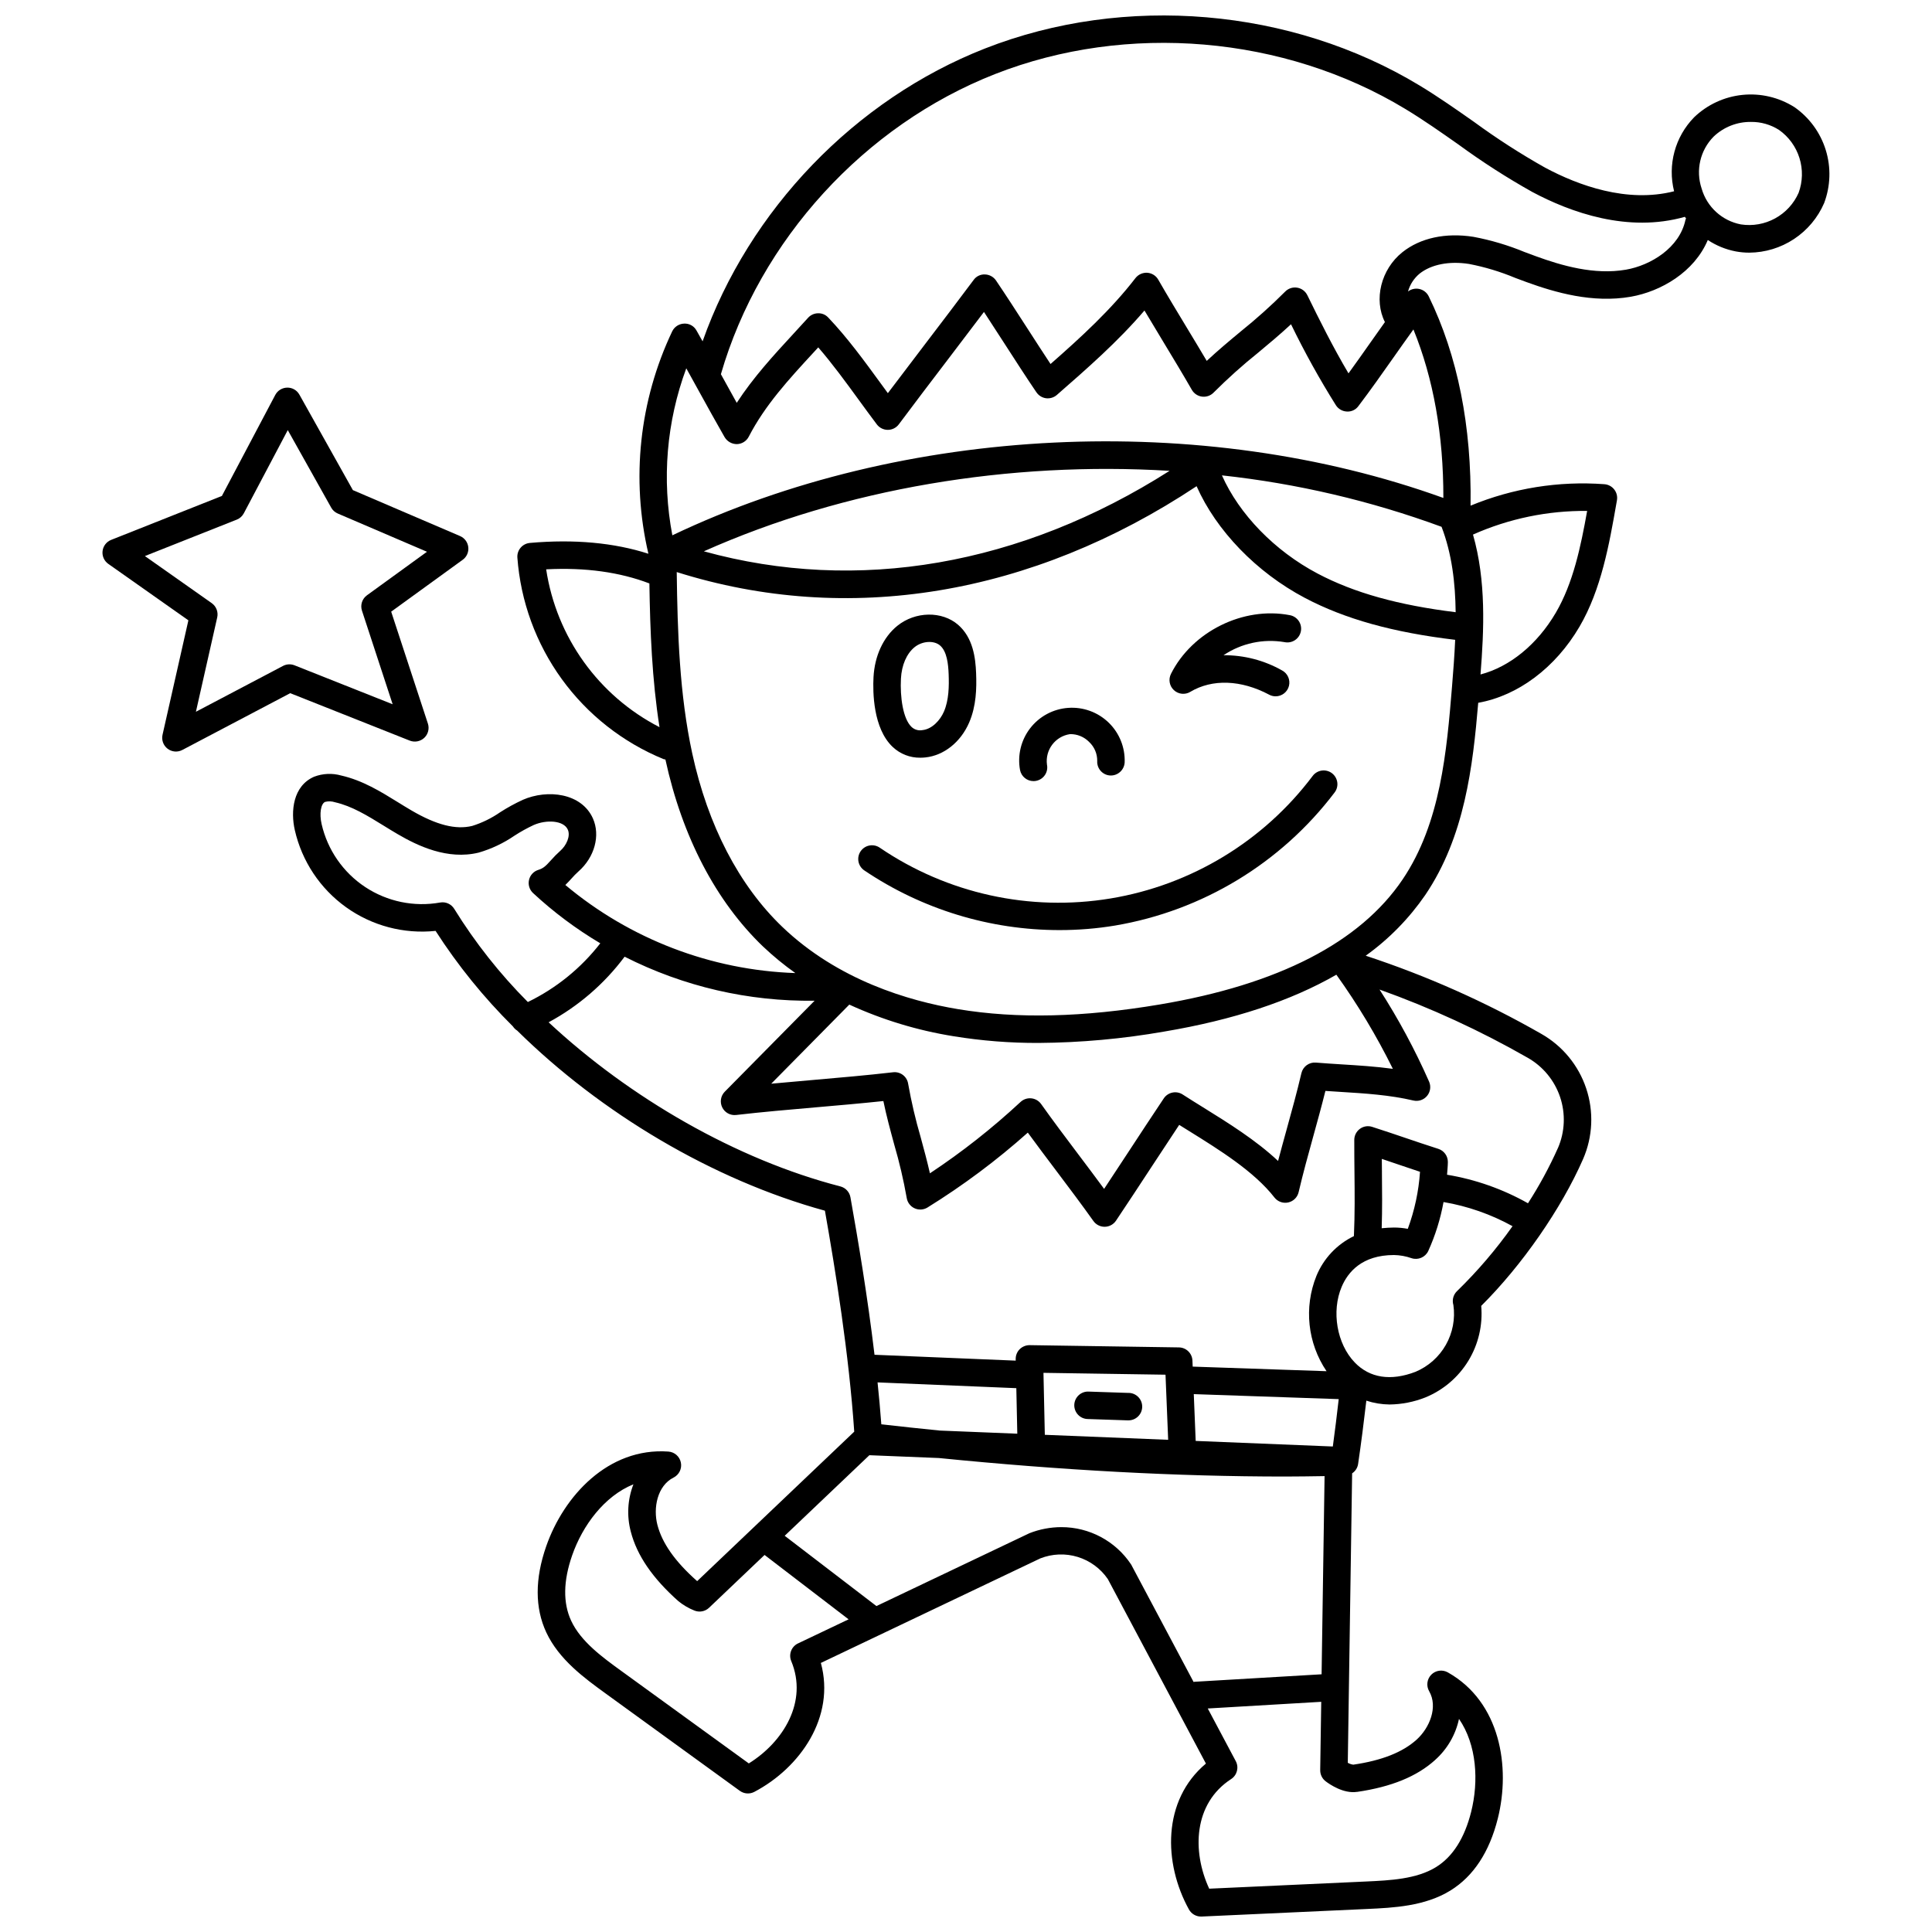
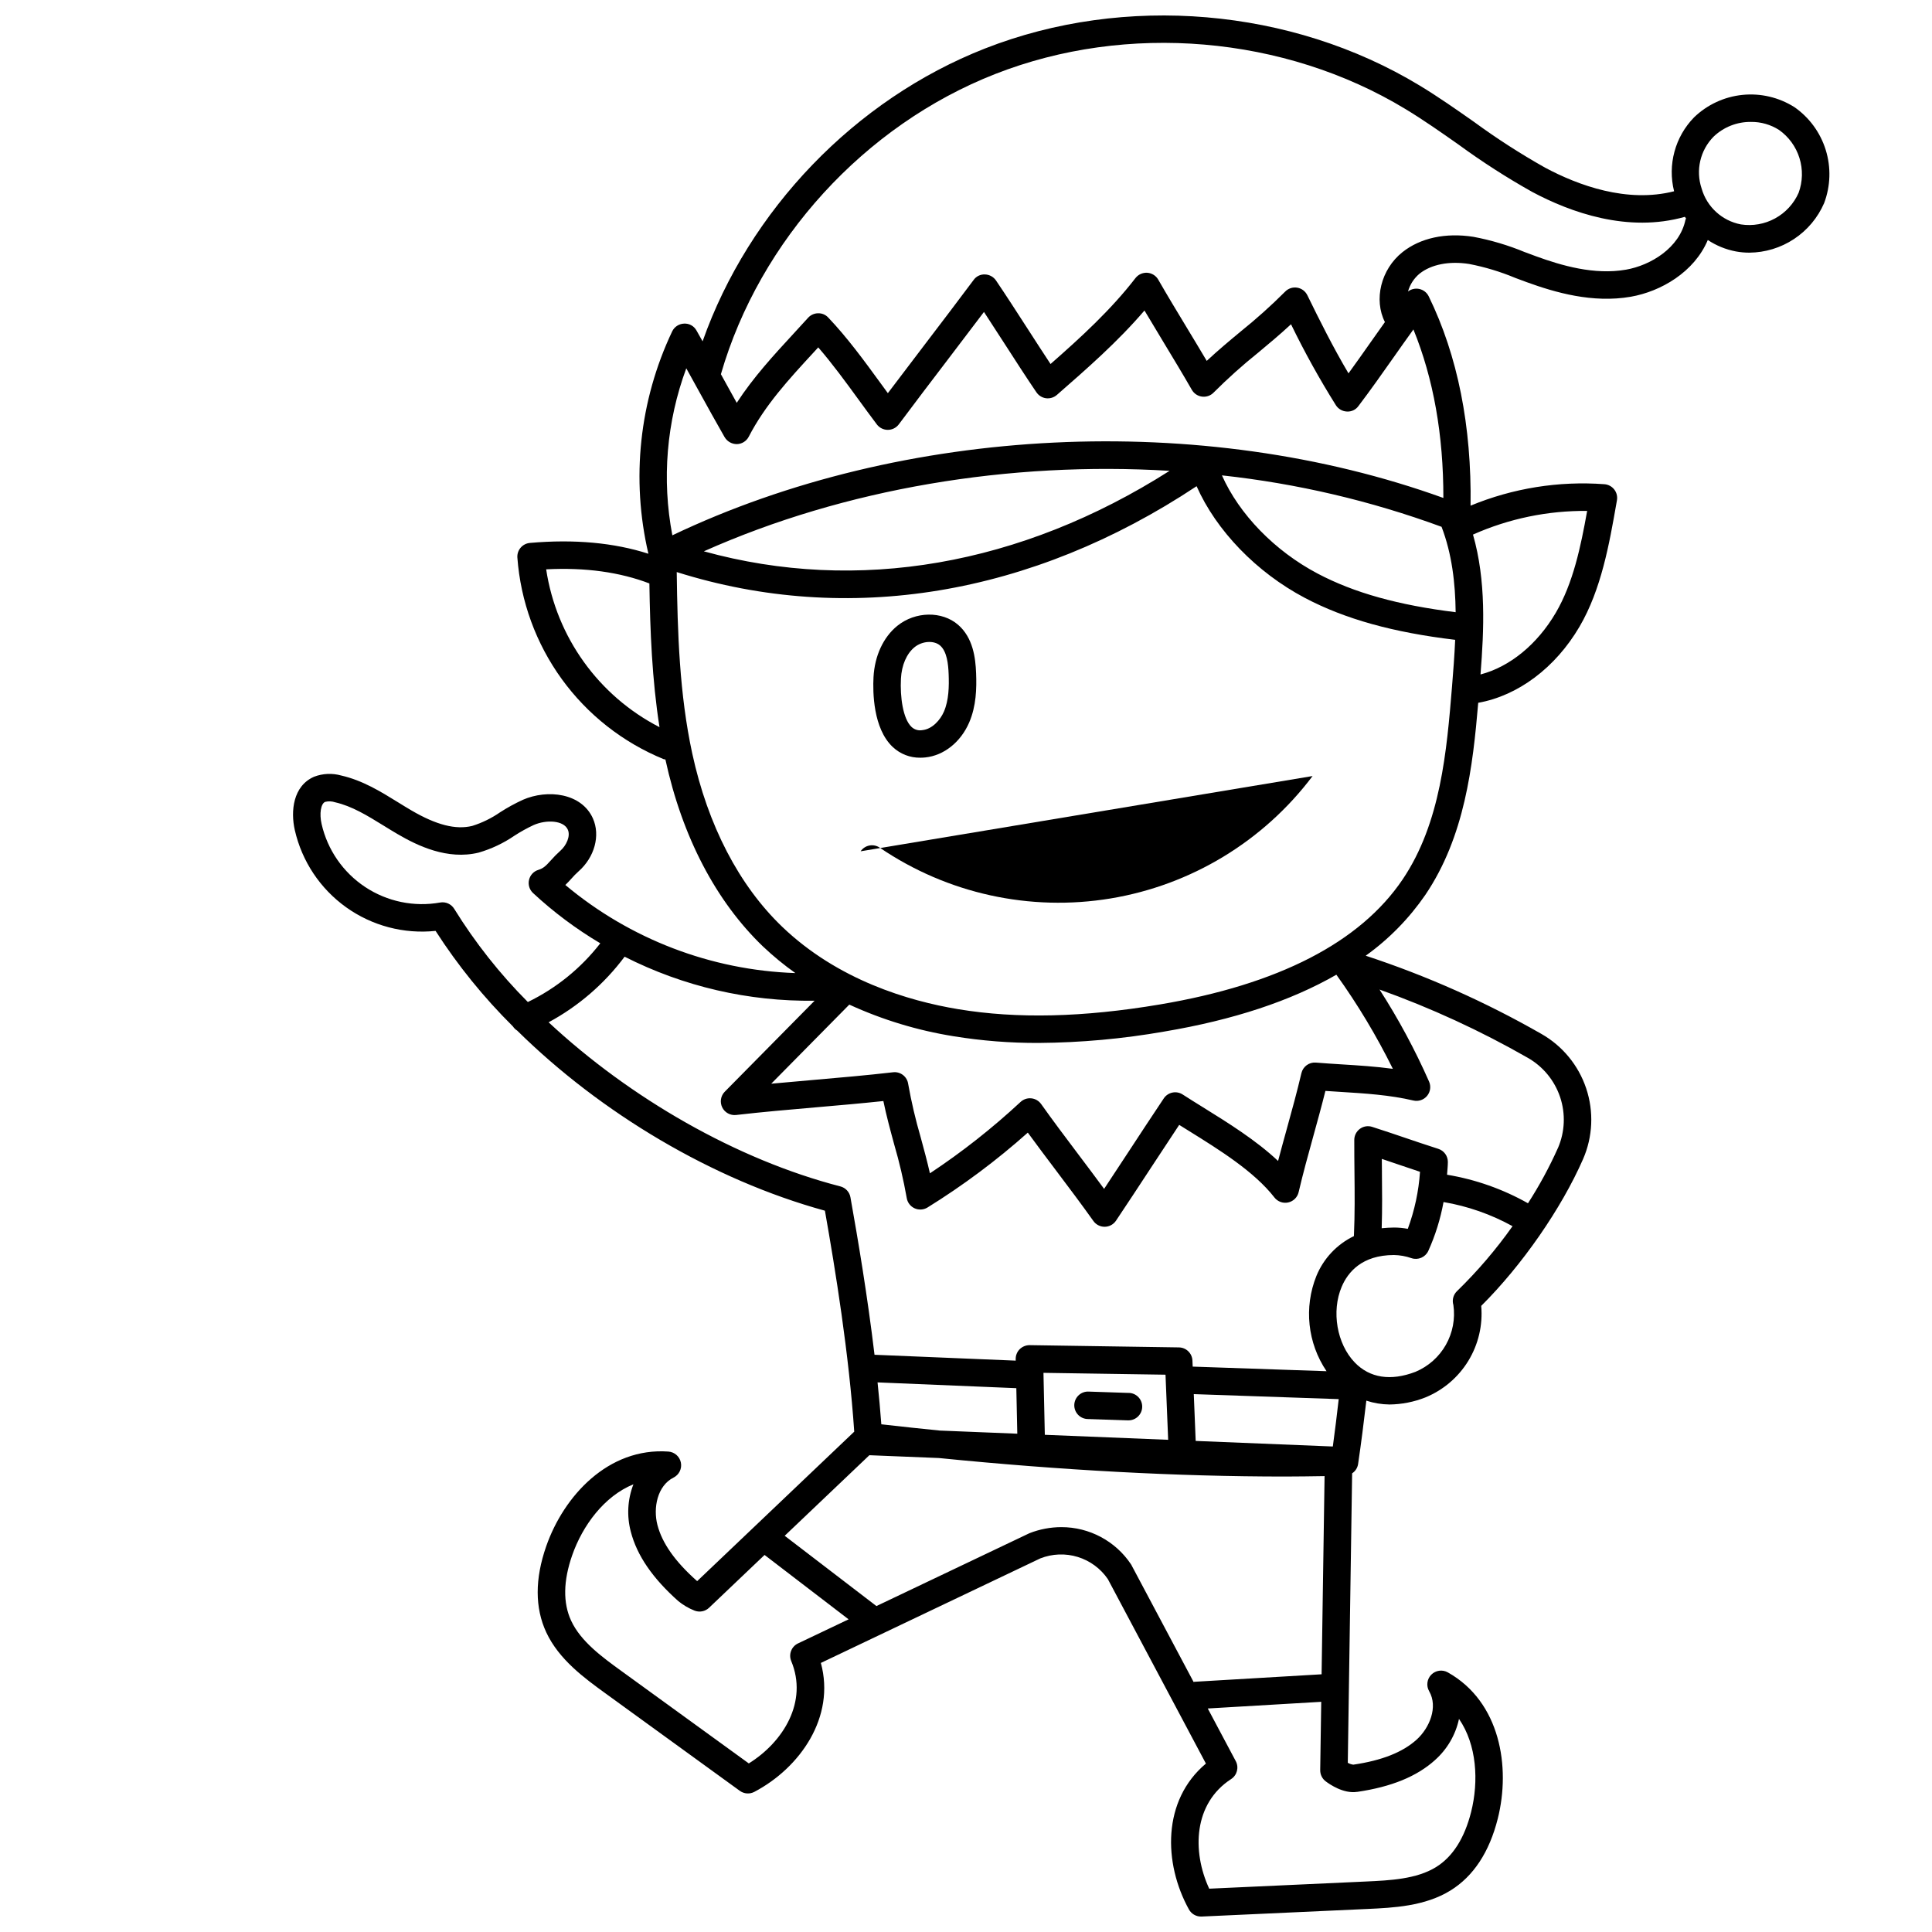
<svg xmlns="http://www.w3.org/2000/svg" width="800px" height="800px" version="1.1" viewBox="144 144 512 512">
  <defs>
    <clipPath id="a">
      <path d="m221 148.09h408v503.81h-408z" />
    </clipPath>
  </defs>
  <g clip-path="url(#a)">
    <path d="m619.49 172.36c-4.09-2.57-8.922-3.703-13.73-3.211-4.805 0.492-9.309 2.578-12.793 5.926-5.062 5.168-7.074 12.598-5.316 19.613-12.504 3.188-25.402-1.566-34.172-6.25-6.508-3.66-12.797-7.707-18.824-12.121-4.652-3.266-9.461-6.641-14.457-9.664-33.988-20.57-78.105-24.332-115.14-9.812-34.516 13.531-62.582 42.852-74.863 77.613-0.543-0.957-1.094-1.949-1.621-2.875v0.004c-0.652-1.191-1.934-1.902-3.289-1.824-1.352 0.051-2.562 0.84-3.148 2.055-8.719 18.363-10.941 39.145-6.305 58.934-9.098-2.93-19.625-3.902-31.41-2.867v0.004c-1.969 0.172-3.438 1.883-3.316 3.856 0.855 11.625 4.93 22.785 11.773 32.227 6.844 9.438 16.184 16.781 26.969 21.207 0.164 0.047 0.328 0.078 0.492 0.102 4.445 20.469 13.41 37.629 25.934 49.625l0.004-0.004c2.668 2.523 5.508 4.852 8.5 6.977-22.352-0.766-43.809-8.984-60.957-23.344 0.566-0.543 1.07-1.094 1.551-1.625 0.602-0.695 1.246-1.352 1.93-1.969 4.269-3.75 5.84-9.527 3.824-14.047-3.012-6.734-12.004-7.805-18.598-4.922l-0.004 0.004c-2.074 0.957-4.082 2.059-6.004 3.297-2.266 1.57-4.754 2.785-7.383 3.609-4.356 1.059-9.465-0.234-16.082-4.094-1.195-0.699-2.383-1.43-3.566-2.164-4.625-2.863-9.418-5.816-15.074-7.102-2.359-0.664-4.875-0.551-7.168 0.32-5.609 2.434-6.266 9.152-5.117 14.168 1.883 8.238 6.715 15.504 13.586 20.422s15.309 7.148 23.715 6.269c5.891 9.16 12.766 17.648 20.5 25.316 0.289 0.445 0.672 0.82 1.121 1.098 22.141 21.844 51.781 39.559 81.559 47.738 2.793 15.805 6.383 38.039 7.769 58.559l-41.617 39.602h-0.004c-0.043-0.031-0.086-0.066-0.129-0.102-5.754-5.117-9.16-9.957-10.414-14.805-1.152-4.453-0.047-10.355 4.281-12.531h0.004c1.465-0.738 2.262-2.363 1.938-3.973-0.32-1.609-1.68-2.805-3.316-2.918-15.941-1.133-27.738 11.797-32.375 25.105-3.012 8.637-3.004 16.309 0.016 22.801 3.367 7.234 10.191 12.184 15.676 16.164l35.629 25.844h0.004c1.117 0.812 2.606 0.918 3.828 0.273 12.156-6.391 21.543-19.855 17.637-34.172l58.164-27.707h0.004c3.16-1.242 6.648-1.379 9.895-0.383 3.25 0.996 6.062 3.062 7.984 5.863l25.996 48.898c-11.617 9.742-11.281 26.395-4.5 38.66 0.641 1.16 1.863 1.883 3.188 1.879h0.168l43.973-2.012c6.773-0.312 15.207-0.699 21.977-4.891 6.09-3.766 10.309-10.172 12.539-19.043 3.445-13.668 0.676-30.957-13.25-38.766-1.43-0.801-3.219-0.547-4.371 0.617-1.148 1.164-1.383 2.957-0.566 4.375 2.418 4.195 0.098 9.742-3.309 12.828-3.711 3.359-9.219 5.535-16.793 6.644-0.516-0.07-1.012-0.242-1.461-0.5l1.152-76.707c0.844-0.555 1.418-1.441 1.578-2.441 0.812-5.512 1.527-11.156 2.188-16.82 1.98 0.652 4.051 0.992 6.137 1.016 3.25-0.035 6.465-0.668 9.488-1.863 4.738-1.934 8.734-5.332 11.402-9.699 2.668-4.367 3.863-9.473 3.418-14.57 10.754-10.676 21.238-25.754 27-38.922 2.574-5.918 2.867-12.578 0.824-18.699-2.043-6.125-6.277-11.273-11.887-14.461-14.777-8.457-30.371-15.398-46.547-20.715 6.164-4.422 11.508-9.879 15.805-16.129 10.43-15.438 12.582-34.023 14.012-50.898 10.5-1.871 20.434-9.242 26.84-20.172 5.777-9.859 7.902-21.965 9.773-32.645l0.148-0.848v-0.004c0.176-1.012-0.082-2.055-0.715-2.863-0.633-0.812-1.578-1.32-2.606-1.395-12.105-0.898-24.25 1.047-35.469 5.684 0.297-21.043-3.394-39.707-11.086-55.465-0.48-0.984-1.375-1.699-2.441-1.949s-2.188-0.008-3.051 0.66c0.516-1.855 1.59-3.508 3.074-4.738 3.082-2.445 7.871-3.387 13.121-2.559 4.191 0.809 8.289 2.047 12.23 3.695 1.016 0.379 2.031 0.766 3.051 1.133 7.512 2.723 17.43 5.617 27.551 3.859 7.988-1.398 16.828-6.519 20.422-15.039v0.004c2.254 1.492 4.781 2.523 7.438 3.027 1.172 0.215 2.359 0.324 3.555 0.324 4.223-0.031 8.344-1.289 11.863-3.621 3.523-2.332 6.289-5.633 7.969-9.508 1.707-4.523 1.859-9.484 0.422-14.102-1.434-4.613-4.371-8.617-8.344-11.371zm-93.461 111.25c2.746 7.164 3.648 14.902 3.734 22.633-15.199-1.875-26.906-5.137-36.566-10.234-11.434-6.027-20.812-15.758-25.371-26.027l-0.004-0.004c19.887 2.16 39.43 6.738 58.207 13.633zm-237.29 11.27c10.402-0.543 19.566 0.758 27.355 3.738 0.195 12.602 0.695 25.414 2.68 38.086l0.004 0.004c-16.148-8.309-27.324-23.871-30.039-41.828zm209.41 107.43h0.004c5.664 7.891 10.668 16.23 14.969 24.941-4.566-0.621-9.117-0.906-13.562-1.18-2.269-0.145-4.547-0.285-6.828-0.473l-0.004-0.004c-1.797-0.145-3.426 1.047-3.84 2.801-1.18 5.039-2.551 9.996-3.879 14.793-0.766 2.773-1.551 5.602-2.305 8.48-5.856-5.512-13.207-10.07-19.871-14.211-1.871-1.16-3.688-2.289-5.422-3.41h0.004c-1.672-1.074-3.894-0.613-5 1.035-3.18 4.75-6.281 9.477-9.375 14.203-2.137 3.258-4.273 6.512-6.438 9.781-2.223-3.031-4.539-6.102-6.852-9.172-3.375-4.481-6.75-8.961-9.84-13.316v0.004c-0.609-0.855-1.559-1.41-2.606-1.512-1.047-0.105-2.086 0.246-2.852 0.965-7.473 6.945-15.504 13.27-24.012 18.906-0.711-3.16-1.594-6.394-2.453-9.562-1.359-4.652-2.465-9.375-3.312-14.145-0.285-1.945-2.07-3.309-4.019-3.07-6.906 0.801-14.148 1.426-21.148 2.035-3.668 0.316-7.398 0.641-11.121 0.992l20.688-20.961c8.797 4.035 18.102 6.856 27.66 8.387 7.438 1.207 14.965 1.801 22.5 1.773 11.18-0.078 22.328-1.09 33.34-3.023 18.277-3.078 33.469-8.098 45.578-15.059zm-233.76-17.434c-0.777-1.289-2.269-1.969-3.754-1.699-6.906 1.234-14.02-0.242-19.867-4.113-5.848-3.875-9.98-9.852-11.539-16.688-0.629-2.742-0.215-5.371 0.926-5.867 0.875-0.223 1.793-0.184 2.648 0.102 4.473 1.016 8.555 3.535 12.875 6.199 1.234 0.766 2.473 1.523 3.715 2.25 5.254 3.07 13.195 6.918 21.488 4.883 3.367-0.984 6.555-2.492 9.449-4.473 1.633-1.059 3.34-2.008 5.109-2.832 3.352-1.469 7.93-1.254 9.035 1.219 0.777 1.734-0.398 4.215-1.98 5.606-0.891 0.797-1.73 1.648-2.519 2.547-1.305 1.441-1.941 2.094-3.297 2.512-1.246 0.379-2.191 1.395-2.481 2.66-0.293 1.27 0.113 2.594 1.062 3.481 5.453 5.062 11.426 9.527 17.824 13.32-5.117 6.594-11.688 11.922-19.199 15.562-7.422-7.449-13.961-15.727-19.496-24.668zm156.14 122.94 32.344 0.492 0.703 17.254-32.688-1.324zm39.836 5.641 38.41 1.324c-0.492 4.207-0.984 8.422-1.562 12.555l-36.344-1.477zm-46.77 10.488-20.547-0.832c-5.121-0.512-10.285-1.066-15.488-1.66-0.266-3.672-0.617-7.391-0.996-11.105l36.773 1.531zm-58.113 55.578v-0.004c-1.75 0.836-2.539 2.894-1.793 4.688 4.465 10.734-2.066 21.41-11.246 27.117l-33.73-24.465c-5.055-3.664-10.781-7.816-13.348-13.34-2.195-4.715-2.106-10.547 0.262-17.332 2.762-7.926 8.512-15.691 16.234-18.832l0.004-0.004c-1.562 4.012-1.801 8.418-0.691 12.578 1.629 6.289 5.758 12.312 12.621 18.414v-0.004c1.277 1.035 2.703 1.871 4.231 2.477 1.324 0.535 2.84 0.246 3.875-0.734l14.715-14.004 22.27 17.062zm88.238-20.973v-0.004c-4.117-6.16-11.043-9.852-18.453-9.84-2.891 0.004-5.754 0.551-8.445 1.605l-40.559 19.312-24.312-18.625 22.441-21.352 18.426 0.746c32.445 3.246 63.172 4.906 91.68 4.906 3.562 0 7.039-0.062 10.527-0.113l-0.789 52.52-33.707 1.984c-0.074 0-0.137 0.047-0.211 0.055l-16.41-30.863 0.008-0.004c-0.059-0.113-0.121-0.227-0.195-0.332zm59.926 60.32c9.094-1.328 15.852-4.094 20.672-8.453v-0.008c3.215-2.863 5.43-6.672 6.332-10.883 4.723 6.863 5.262 16.516 3.215 24.652-1.754 6.969-4.887 11.895-9.309 14.625-5.164 3.195-12.238 3.523-18.48 3.812l-41.625 1.906c-4.613-9.961-4.133-22.594 5.805-29.047 1.586-1.027 2.121-3.094 1.23-4.762l-7.418-13.945 30.07-1.77-0.273 18.117 0.004-0.004c-0.016 1.156 0.52 2.254 1.441 2.953 1.035 0.785 4.711 3.344 8.336 2.797zm26.488-132.72c-0.891 0.852-1.293 2.094-1.066 3.305 0.02 0.098 0.055 0.25 0.094 0.387 0.523 3.644-0.184 7.363-2 10.566s-4.648 5.711-8.043 7.137c-6.547 2.508-12.121 1.648-16.098-2.477-4.742-4.922-6.231-13.551-3.457-20.074 1.625-3.828 5.348-8.395 13.84-8.398h0.02c1.578 0.027 3.141 0.309 4.633 0.832 1.75 0.582 3.656-0.234 4.445-1.898 1.875-4.144 3.234-8.504 4.047-12.977 6.41 1.09 12.594 3.254 18.289 6.398-4.363 6.172-9.289 11.93-14.703 17.199zm-19.906-31.488c-0.012-1.168-0.023-2.34-0.031-3.543 1.402 0.469 2.691 0.91 3.984 1.352 1.922 0.656 3.852 1.312 6.137 2.066-0.352 5.168-1.441 10.258-3.238 15.117-1.203-0.227-2.426-0.344-3.652-0.344-1.02 0.023-2.207 0.062-3.266 0.184 0.164-5.191 0.117-9.898 0.062-14.832zm46.641-6.43v-0.004c-2.269 5.078-4.926 9.977-7.938 14.652-6.652-3.758-13.914-6.316-21.449-7.566 0.078-1.125 0.207-2.262 0.215-3.367 0.012-1.594-1.016-3.008-2.535-3.492-3.473-1.113-6.059-1.996-8.641-2.871-2.656-0.902-5.305-1.805-8.879-2.953-1.105-0.359-2.316-0.168-3.25 0.52-0.938 0.688-1.492 1.773-1.496 2.934-0.008 3.023 0.023 5.867 0.051 8.645 0.059 5.578 0.113 10.867-0.148 16.848l-0.004 0.004c-4.504 2.172-8.043 5.934-9.938 10.559-3.352 8.34-2.344 17.797 2.688 25.242l-35.473-1.215-0.066-1.598c-0.078-1.93-1.652-3.461-3.582-3.492l-39.562-0.598c-0.984-0.004-1.934 0.383-2.637 1.074-0.699 0.699-1.078 1.656-1.059 2.644l0.008 0.387-37.422-1.555c-1.848-15.488-4.371-30.488-6.379-41.734-0.25-1.398-1.293-2.527-2.672-2.883-27.492-7.102-55.777-23.418-77.316-43.492 7.898-4.262 14.77-10.191 20.141-17.383 15.59 7.91 32.871 11.914 50.352 11.664l-23.805 24.109c-1.086 1.098-1.359 2.762-0.684 4.152 0.676 1.391 2.156 2.199 3.691 2.023 6.879-0.797 14.086-1.418 21.059-2.023 5.918-0.512 12.004-1.039 17.961-1.672 0.766 3.769 1.832 7.691 2.871 11.512 1.359 4.652 2.465 9.371 3.312 14.145 0.184 1.203 0.957 2.238 2.062 2.754 1.105 0.516 2.394 0.445 3.438-0.191 9.422-5.836 18.32-12.477 26.594-19.852 2.438 3.344 5 6.746 7.562 10.141 3.367 4.469 6.734 8.938 9.82 13.285l-0.004-0.004c0.684 0.961 1.789 1.531 2.969 1.531h0.051-0.004c1.199-0.016 2.309-0.617 2.977-1.613 3.184-4.75 6.281-9.477 9.379-14.203 2.441-3.723 4.887-7.449 7.371-11.188 0.82 0.516 1.656 1.031 2.496 1.555 8.133 5.051 17.352 10.773 22.742 17.688h-0.004c0.863 1.105 2.281 1.617 3.652 1.316 1.367-0.301 2.445-1.359 2.762-2.727 1.18-5.039 2.551-9.996 3.879-14.793 1.082-3.906 2.191-7.926 3.219-12.039 1.289 0.09 2.578 0.168 3.859 0.25 6.75 0.418 13.121 0.816 19.449 2.293h0.004c1.34 0.312 2.746-0.16 3.625-1.219 0.883-1.062 1.09-2.527 0.535-3.793-3.734-8.461-8.121-16.617-13.129-24.395 13.594 4.859 26.734 10.91 39.262 18.078 4.051 2.297 7.109 6.008 8.59 10.418 1.48 4.414 1.277 9.219-0.566 13.492zm-41.168-71.16c-11.273 16.688-32.918 27.832-64.332 33.121-20.336 3.426-37.816 3.836-53.441 1.25-13.145-2.176-31.902-7.727-46.609-21.809-11.48-11-19.734-26.895-23.867-45.961-3.402-15.703-3.902-32.074-4.113-48.07 45.344 14.301 94.059 6.254 137.77-22.754 5.215 11.766 15.844 22.816 28.691 29.598 10.629 5.609 23.363 9.145 39.836 11.113-0.188 4.234-0.512 8.422-0.84 12.441-1.398 16.918-2.973 36.086-13.094 51.07zm-185.18-86.965c37.391-16.672 81.027-23.902 123.43-21.332-39.406 25.082-82.738 32.574-123.43 21.328zm234.09-10.703c-1.707 9.539-3.719 19.152-8.316 26.992-4.938 8.422-12.219 14.328-19.945 16.344 0.934-11.879 1.523-24.797-1.992-37.07l0.004-0.004c9.52-4.234 19.836-6.371 30.254-6.266zm-38.113-3.445c-64.031-23.117-143.11-19.293-204.32 9.906v-0.004c-2.824-14.812-1.543-30.117 3.695-44.254 1.082 1.945 2.176 3.93 3.266 5.91 2.336 4.231 4.672 8.469 6.902 12.355v-0.004c0.684 1.137 1.914 1.832 3.238 1.828 1.332-0.031 2.535-0.785 3.148-1.969 4.34-8.391 10.57-15.152 17.168-22.309l1.25-1.359c3.746 4.324 7.301 9.199 10.754 13.941 1.605 2.199 3.191 4.379 4.777 6.477 0.688 0.906 1.762 1.441 2.902 1.441h0.012c1.145-0.004 2.223-0.547 2.906-1.465 4.219-5.656 8.527-11.316 12.836-16.965 3.254-4.273 6.512-8.547 9.73-12.82 1.77 2.703 3.621 5.566 5.469 8.43 2.898 4.496 5.797 8.992 8.438 12.875l0.004-0.004c0.582 0.863 1.512 1.434 2.543 1.57 1.035 0.125 2.074-0.191 2.859-0.871 7.949-6.945 16.133-14.09 23.223-22.383 1.637 2.762 3.312 5.531 4.984 8.301 2.57 4.25 5.144 8.504 7.566 12.723l0.004 0.004c0.57 0.992 1.57 1.656 2.703 1.797 1.137 0.145 2.269-0.254 3.066-1.074 3.738-3.734 7.676-7.266 11.797-10.57 2.871-2.391 5.805-4.832 8.715-7.535 3.574 7.363 7.543 14.523 11.891 21.457 0.641 1 1.73 1.625 2.922 1.672 1.191 0.074 2.34-0.465 3.039-1.434 3.238-4.266 6.273-8.582 9.211-12.754 1.75-2.488 3.543-5.031 5.375-7.566 5.305 13.016 7.965 27.984 7.934 44.652zm48.41-60.496c-8.426 1.477-17.148-1.113-23.812-3.535l-2.969-1.102-0.004 0.004c-4.406-1.828-8.988-3.195-13.676-4.074-7.359-1.145-14.035 0.297-18.77 4.059-5.754 4.578-7.656 12.625-4.66 18.539-1.277 1.789-2.543 3.578-3.777 5.332-1.91 2.719-3.863 5.488-5.875 8.258-4.086-6.898-7.734-14.215-10.91-20.719h-0.004c-0.52-1.062-1.527-1.809-2.699-1.992-1.168-0.188-2.359 0.207-3.184 1.059-3.738 3.742-7.684 7.273-11.809 10.586-2.953 2.453-5.973 4.969-8.961 7.762-1.73-2.93-3.508-5.871-5.285-8.809-2.57-4.25-5.144-8.504-7.566-12.723-0.605-1.055-1.695-1.738-2.91-1.82-1.211-0.074-2.383 0.453-3.129 1.41-6.508 8.441-14.523 15.762-22.504 22.77-1.953-2.953-4-6.133-6.051-9.309-2.891-4.481-5.777-8.953-8.402-12.828-0.664-0.973-1.758-1.57-2.934-1.598-1.184-0.055-2.316 0.496-3 1.465-4.199 5.629-8.484 11.258-12.773 16.883-3.332 4.367-6.648 8.738-9.953 13.113-0.602-0.816-1.203-1.645-1.809-2.477-4.394-6.031-8.934-12.262-13.996-17.57v0.004c-0.688-0.75-1.668-1.16-2.684-1.129-1.016 0.012-1.977 0.445-2.656 1.199-1.301 1.441-2.609 2.856-3.91 4.269-5.231 5.676-10.605 11.512-14.992 18.266-1.234-2.215-2.484-4.484-3.738-6.754-0.156-0.281-0.309-0.555-0.461-0.836 10.289-35.535 38.039-65.961 72.68-79.547 34.953-13.715 76.613-10.164 108.71 9.266 4.785 2.894 9.492 6.199 14.043 9.395 6.266 4.586 12.801 8.789 19.574 12.582 10.164 5.43 25.355 10.895 40.449 6.602 0.098 0.152 0.215 0.285 0.316 0.43-0.059 0.117-0.109 0.234-0.152 0.355-1.559 7.461-9.262 12.082-15.754 13.215zm45.746-20.367c-1.273 2.883-3.465 5.269-6.231 6.781-2.766 1.516-5.953 2.074-9.07 1.594-4.984-0.953-9.012-4.633-10.406-9.516-1.617-4.812-0.391-10.129 3.176-13.742 2.668-2.551 6.227-3.949 9.914-3.902 2.633-0.031 5.215 0.711 7.434 2.129 2.574 1.82 4.473 4.438 5.41 7.449 0.938 3.008 0.859 6.242-0.223 9.203z" />
  </g>
  <path d="m387.89 344.8c0.445 0 0.891-0.023 1.336-0.07 4.922-0.512 9.367-4.059 11.609-9.242 1.898-4.387 2-9.082 1.844-13.086-0.16-4.176-0.848-9.402-4.754-12.809-4.269-3.715-11.348-3.602-16.121 0.254-3.719 3.004-6.019 7.977-6.316 13.637-0.203 3.906-0.121 13.52 5.066 18.449v-0.004c1.977 1.883 4.609 2.914 7.336 2.871zm-5.133-20.938c0.188-3.606 1.508-6.652 3.625-8.363 2.039-1.645 5.129-1.844 6.758-0.426 1.809 1.574 2.16 4.891 2.262 7.598 0.121 3.191 0.066 6.867-1.254 9.918-0.969 2.242-3.106 4.625-5.684 4.898-1.043 0.203-2.125-0.109-2.898-0.844-2.289-2.168-3.059-7.981-2.809-12.777z" />
-   <path d="m417.89 351c0.246 0 0.492-0.023 0.734-0.074 0.945-0.195 1.777-0.754 2.309-1.562 0.531-0.805 0.719-1.789 0.523-2.734-0.512-3.914 2.211-7.512 6.113-8.078 1.902-0.039 3.734 0.715 5.066 2.078 1.391 1.301 2.168 3.129 2.141 5.035-0.117 2.008 1.414 3.727 3.422 3.848 1.996 0.098 3.707-1.422 3.848-3.422 0.156-3.977-1.387-7.832-4.246-10.598-2.859-2.769-6.766-4.188-10.734-3.898-3.969 0.285-7.629 2.25-10.059 5.398-2.434 3.152-3.406 7.188-2.68 11.102 0.348 1.691 1.836 2.906 3.562 2.906z" />
-   <path d="m491.85 349.66c-13.02 17.289-32.191 28.902-53.539 32.441-21.352 3.535-43.246-1.277-61.145-13.441-0.797-0.555-1.785-0.77-2.742-0.594s-1.805 0.73-2.352 1.535c-0.547 0.805-0.75 1.793-0.562 2.75 0.188 0.953 0.75 1.793 1.562 2.332 15.285 10.301 33.297 15.801 51.727 15.801 4.926 0 9.84-0.398 14.699-1.203 23.164-3.922 43.965-16.523 58.168-35.242 0.598-0.77 0.859-1.746 0.73-2.711-0.133-0.965-0.641-1.836-1.418-2.422-0.777-0.586-1.758-0.836-2.723-0.695-0.961 0.145-1.828 0.664-2.406 1.449z" />
-   <path d="m459.43 327.35c5.848-3.484 13.469-3.203 20.918 0.75v0.004c0.523 0.281 1.109 0.426 1.703 0.426 1.672 0 3.129-1.137 3.535-2.758 0.406-1.625-0.348-3.312-1.82-4.098-4.731-2.68-10.082-4.07-15.52-4.035 4.746-3.184 10.539-4.426 16.176-3.465 0.957 0.199 1.953 0.008 2.766-0.535 0.816-0.543 1.375-1.391 1.559-2.356 0.18-0.961-0.031-1.953-0.594-2.754-0.559-0.805-1.418-1.348-2.383-1.512-12.328-2.356-25.844 4.367-31.457 15.574v0.004c-0.723 1.445-0.41 3.195 0.777 4.297 1.184 1.102 2.949 1.289 4.34 0.465z" />
+   <path d="m491.85 349.66c-13.02 17.289-32.191 28.902-53.539 32.441-21.352 3.535-43.246-1.277-61.145-13.441-0.797-0.555-1.785-0.77-2.742-0.594s-1.805 0.73-2.352 1.535z" />
  <path d="m443.11 513.14-10.551-0.352c-0.98-0.062-1.945 0.277-2.672 0.941-0.73 0.66-1.156 1.59-1.191 2.57-0.031 0.984 0.336 1.938 1.016 2.644 0.684 0.711 1.621 1.113 2.606 1.117l10.551 0.352h0.121 0.004c2.012 0.031 3.668-1.57 3.699-3.582 0.035-2.012-1.57-3.668-3.582-3.699z" />
-   <path d="m256.43 339.54c1.027-0.969 1.406-2.445 0.965-3.789l-9.727-29.656 18.953-13.746v0.004c1.062-0.77 1.629-2.051 1.48-3.352-0.145-1.301-0.977-2.426-2.18-2.941l-28.406-12.176-14.168-25.297h-0.004c-0.641-1.172-1.883-1.887-3.219-1.863-1.336 0.02-2.555 0.762-3.176 1.941l-14.145 26.766-29.348 11.645c-1.242 0.492-2.117 1.629-2.273 2.957-0.156 1.324 0.426 2.633 1.52 3.402l21.223 14.957-6.852 30.332c-0.312 1.387 0.207 2.828 1.336 3.691 1.129 0.867 2.656 0.996 3.914 0.332l28.59-15.047 31.684 12.574c1.312 0.512 2.801 0.227 3.832-0.734zm-34.391-19.23c-0.988-0.387-2.098-0.328-3.035 0.164l-23.086 12.152 5.648-25.008c0.32-1.438-0.254-2.93-1.457-3.781l-17.711-12.477 24.34-9.652v0.004c0.809-0.32 1.473-0.918 1.879-1.688l11.645-22.043 11.504 20.535-0.004 0.004c0.395 0.699 1.004 1.25 1.742 1.566l23.648 10.137-15.906 11.535c-1.281 0.93-1.816 2.578-1.32 4.082l8.129 24.797z" />
</svg>